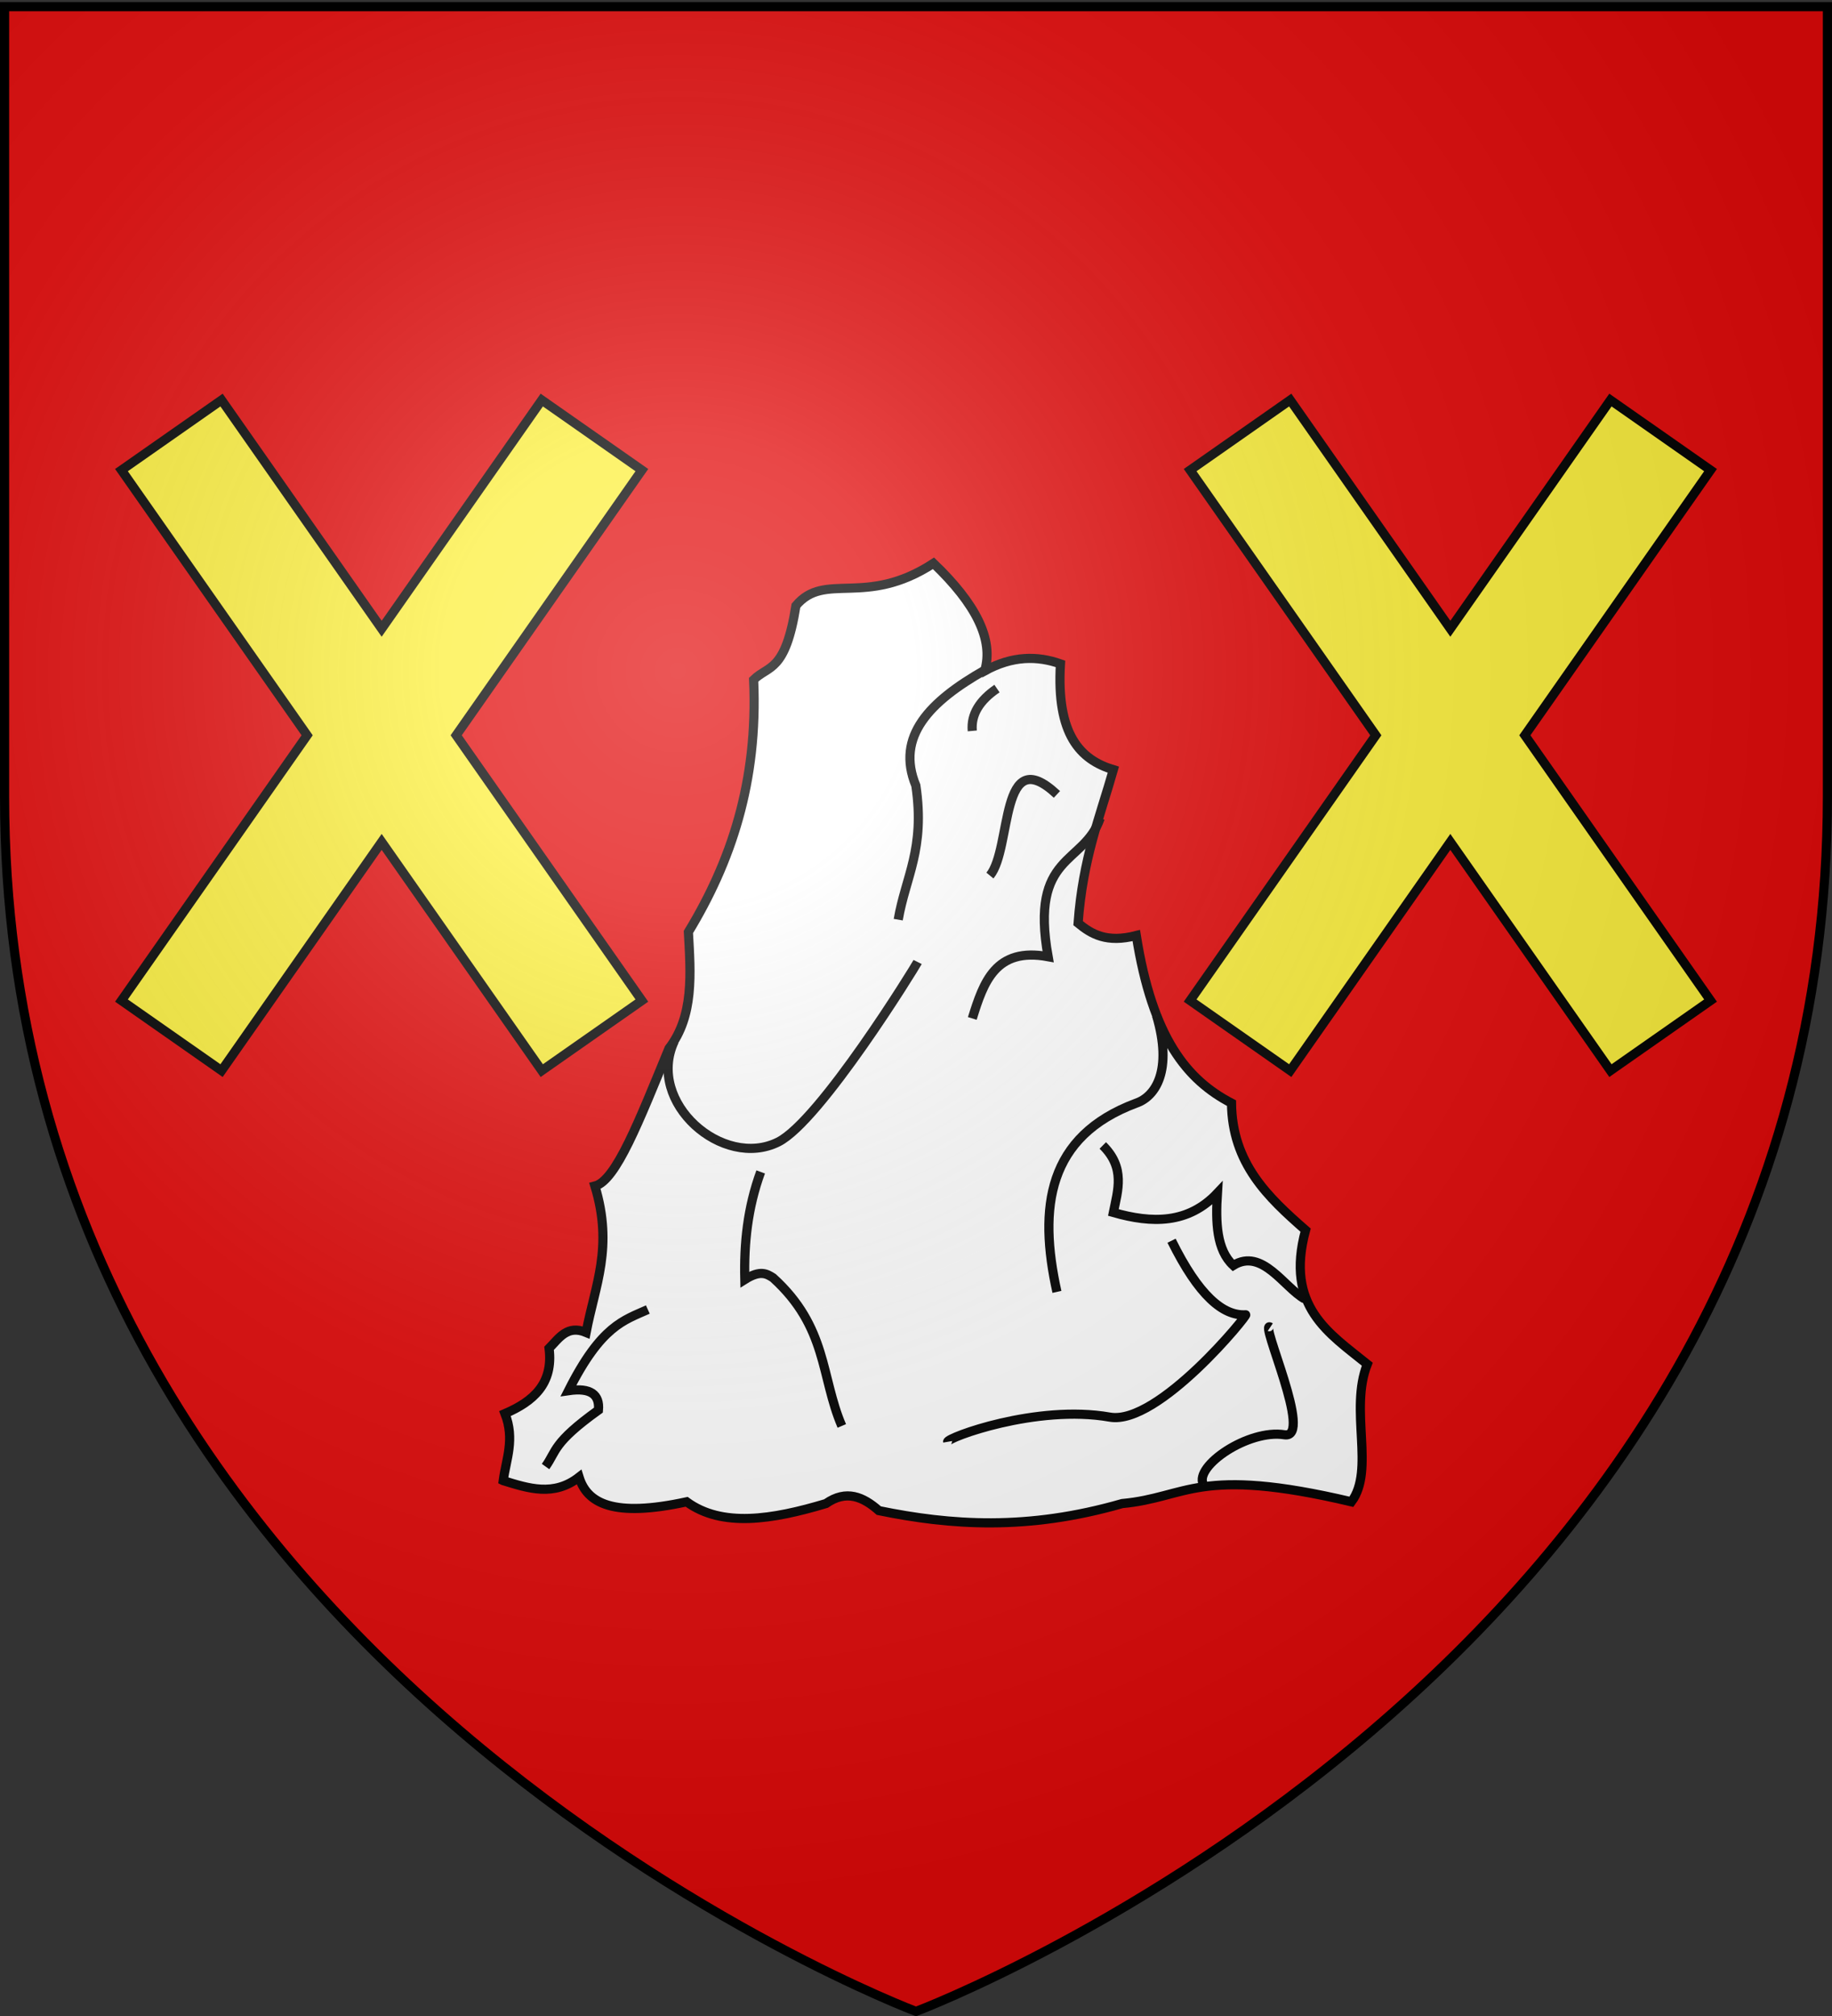
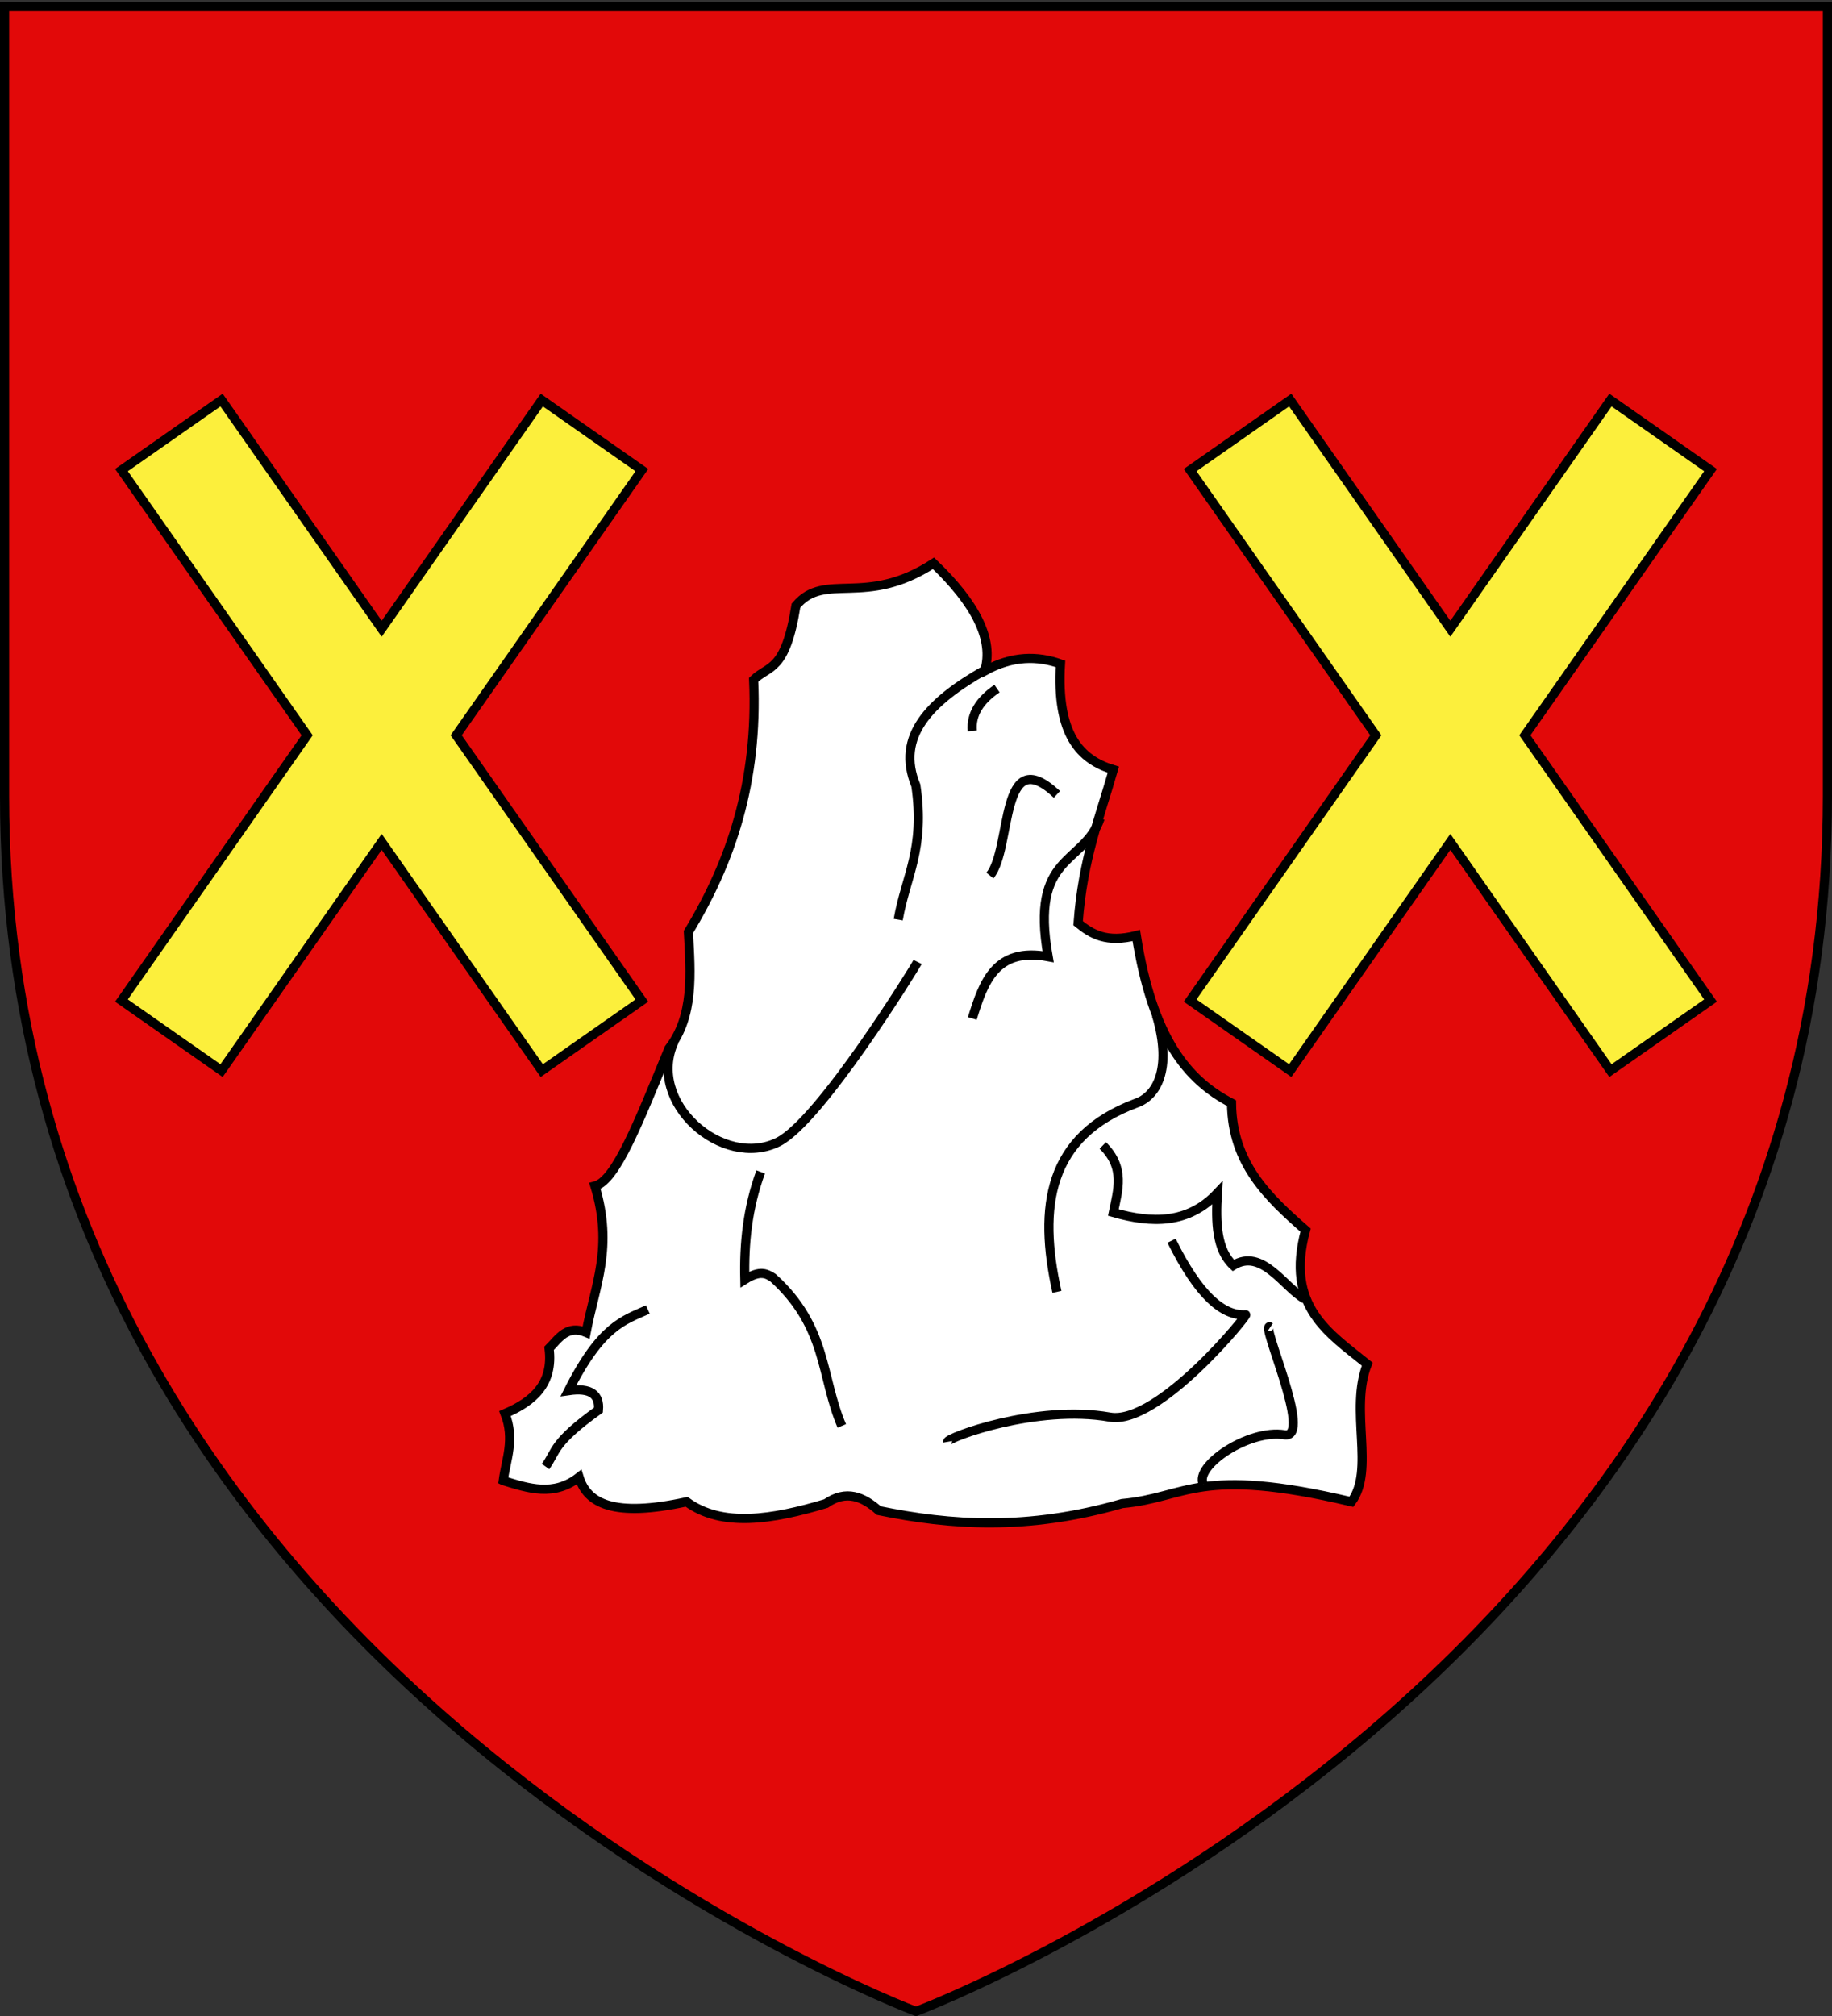
<svg xmlns="http://www.w3.org/2000/svg" xmlns:xlink="http://www.w3.org/1999/xlink" width="600" height="660" version="1.0">
  <rect width="100%" height="100%" fill="#333333" stroke="none" />
  <desc>Flag of Canton of Valais (Wallis)</desc>
  <defs>
    <radialGradient xlink:href="#b" id="e" cx="221.445" cy="226.331" r="300" fx="221.445" fy="226.331" gradientTransform="matrix(1.353 0 0 1.349 -77.63 -85.747)" gradientUnits="userSpaceOnUse" />
    <linearGradient id="b">
      <stop offset="0" style="stop-color:white;stop-opacity:.314" />
      <stop offset=".19" style="stop-color:white;stop-opacity:.251" />
      <stop offset=".6" style="stop-color:#6b6b6b;stop-opacity:.125" />
      <stop offset="1" style="stop-color:black;stop-opacity:.125" />
    </linearGradient>
  </defs>
  <g style="display:inline">
    <path d="M300 658.5s298.5-112.32 298.5-397.772V2.176H1.5v258.552C1.5 546.18 300 658.5 300 658.5" style="fill:#e20909;fill-opacity:1;fill-rule:evenodd;stroke:none;stroke-width:1px;stroke-linecap:butt;stroke-linejoin:miter;stroke-opacity:1" />
    <path d="M0 0h600v660H0z" style="fill:none;fill-opacity:1;fill-rule:nonzero;stroke:none;stroke-width:6.203;stroke-linecap:round;stroke-linejoin:round;stroke-miterlimit:4;stroke-dasharray:none;stroke-opacity:1" />
  </g>
  <g style="display:inline">
    <path d="M168.814 484.732c8.278 2.547 16.556 5.296 24.834-1.156 2.629 8.555 11.142 13.326 35.228 8.086 11.54 8.448 27.98 5.869 45.625.577 6.677-4.644 12.177-2.222 17.326 2.31 23.468 4.806 48.588 6.64 79.698-2.31 21.375-1.93 24.627-12.492 75.078-.577 7.807-10.424-.756-30.027 5.197-45.047-12.545-10.163-27.004-18.855-20.213-43.892-12.27-10.722-24.056-21.807-24.256-41.581-14.524-7.552-25.874-21.235-31.186-54.865-9.73 2.512-14.67-.45-19.058-4.043 1.57-21.308 7.12-34.657 11.55-50.244-10.857-3.293-18.713-11.461-17.326-34.652-7.59-2.67-15.707-2.703-24.833 2.31 3.092-10.166-2.901-21.983-16.748-35.229-22.366 14.583-35.52 2.497-45.047 13.86-3.47 21.892-8.968 19.446-13.86 24.257 1.502 33.566-7.52 59.765-21.369 82.586.756 13.663 1.874 27.447-6.353 38.116-9.758 23.655-17.333 43.3-24.256 45.047 6.092 20.083.08 32.381-2.887 47.935-6.199-2.58-8.867 1.902-12.128 5.197 1.48 11.619-5.21 17.4-14.439 21.369 3.293 8.477.377 14.884-.577 21.946z" style="fill:#fff;fill-opacity:1;stroke:#000;stroke-width:3;stroke-miterlimit:4;stroke-dasharray:none;stroke-opacity:1" transform="translate(-4)" />
    <path d="M224.82 340.896c-9.35 20.07 15.973 42.053 34.088 32.951 13.743-6.906 44.82-57.3 45.624-58.907" style="fill:none;fill-opacity:1;stroke:#000;stroke-width:3;stroke-miterlimit:4;stroke-dasharray:none;stroke-opacity:1" transform="translate(-4)" />
    <path d="M326.5 219.408c-17.984 10.24-29.211 21.676-22.546 37.78 3.073 20.877-3.372 29.857-5.775 43.891M322.435 333.42c3.676-11.85 7.605-23.42 24.834-20.213-6.065-33.895 11.72-29.94 17.046-45.326M350.156 260.075c-18.927-17.686-14.63 17.71-21.945 26.566M330.52 225.424c-5.664 3.877-8.578 8.443-8.085 13.86M253.132 383.665c-4.31 11.743-5.494 23.486-5.197 35.229 5.08-3.192 7.168-1.897 9.24-.578 17.85 16.171 15.601 32.342 22.524 48.512M216.17 428.712c-7.774 3.525-15.24 5.201-25.988 26.566 7.251-1.065 10.266 1.259 9.818 6.353-15.016 10.78-13.671 13.38-17.325 18.48M350.156 422.937c-6.144-27.68-3.097-50.965 25.989-61.795 6.256-2.147 11.97-10.608 6.65-28.644M314.35 472.026c-.232-1.336 29.115-12.335 53.132-8.085 15.883 2.81 45.803-34.096 44.47-33.497-7.378.407-15.34-6.206-24.257-24.256M398.08 485.905c-2.98-5.96 14.81-18.069 26.577-16.19 9.763 1.56-8.549-37.847-4.62-35.228" style="fill:#fff;fill-opacity:1;stroke:#000;stroke-width:3;stroke-miterlimit:4;stroke-dasharray:none;stroke-opacity:1" transform="translate(-4)" />
    <path d="M365.172 375.002c7.431 7.315 4.944 14.63 3.465 21.946 12.634 3.624 24.502 3.802 34.074-6.353-.61 9.65-.283 18.597 5.198 23.679 9.477-5.833 16.659 7.26 23.406 10.983" style="fill:#fff;fill-opacity:1;stroke:#000;stroke-width:3;stroke-miterlimit:4;stroke-dasharray:none;stroke-opacity:1" transform="translate(-4)" />
    <path id="d" d="M72.561 130.969 39.78 153.906l60.813 86.813-60.813 86.844L72.561 350.5 125 275.625l52.437 74.875 32.781-22.937-60.812-86.844 60.813-86.813-32.782-22.937L125 205.844z" style="opacity:1;fill:#fcef3c;fill-opacity:1;stroke:#000;stroke-width:3;stroke-miterlimit:4;stroke-dasharray:none;stroke-opacity:1;display:inline" />
    <use xlink:href="#d" width="600" height="660" style="display:inline" transform="translate(350)" />
  </g>
-   <path d="M300 658.5s298.5-112.32 298.5-397.772V2.176H1.5v258.552C1.5 546.18 300 658.5 300 658.5" style="opacity:1;fill:url(#e);fill-opacity:1;fill-rule:evenodd;stroke:none;stroke-width:1px;stroke-linecap:butt;stroke-linejoin:miter;stroke-opacity:1" />
  <path d="M300 658.5S1.5 546.18 1.5 260.728V2.176h597v258.552C598.5 546.18 300 658.5 300 658.5z" style="opacity:1;fill:none;fill-opacity:1;fill-rule:evenodd;stroke:#000;stroke-width:3;stroke-linecap:butt;stroke-linejoin:miter;stroke-miterlimit:4;stroke-dasharray:none;stroke-opacity:1" />
</svg>